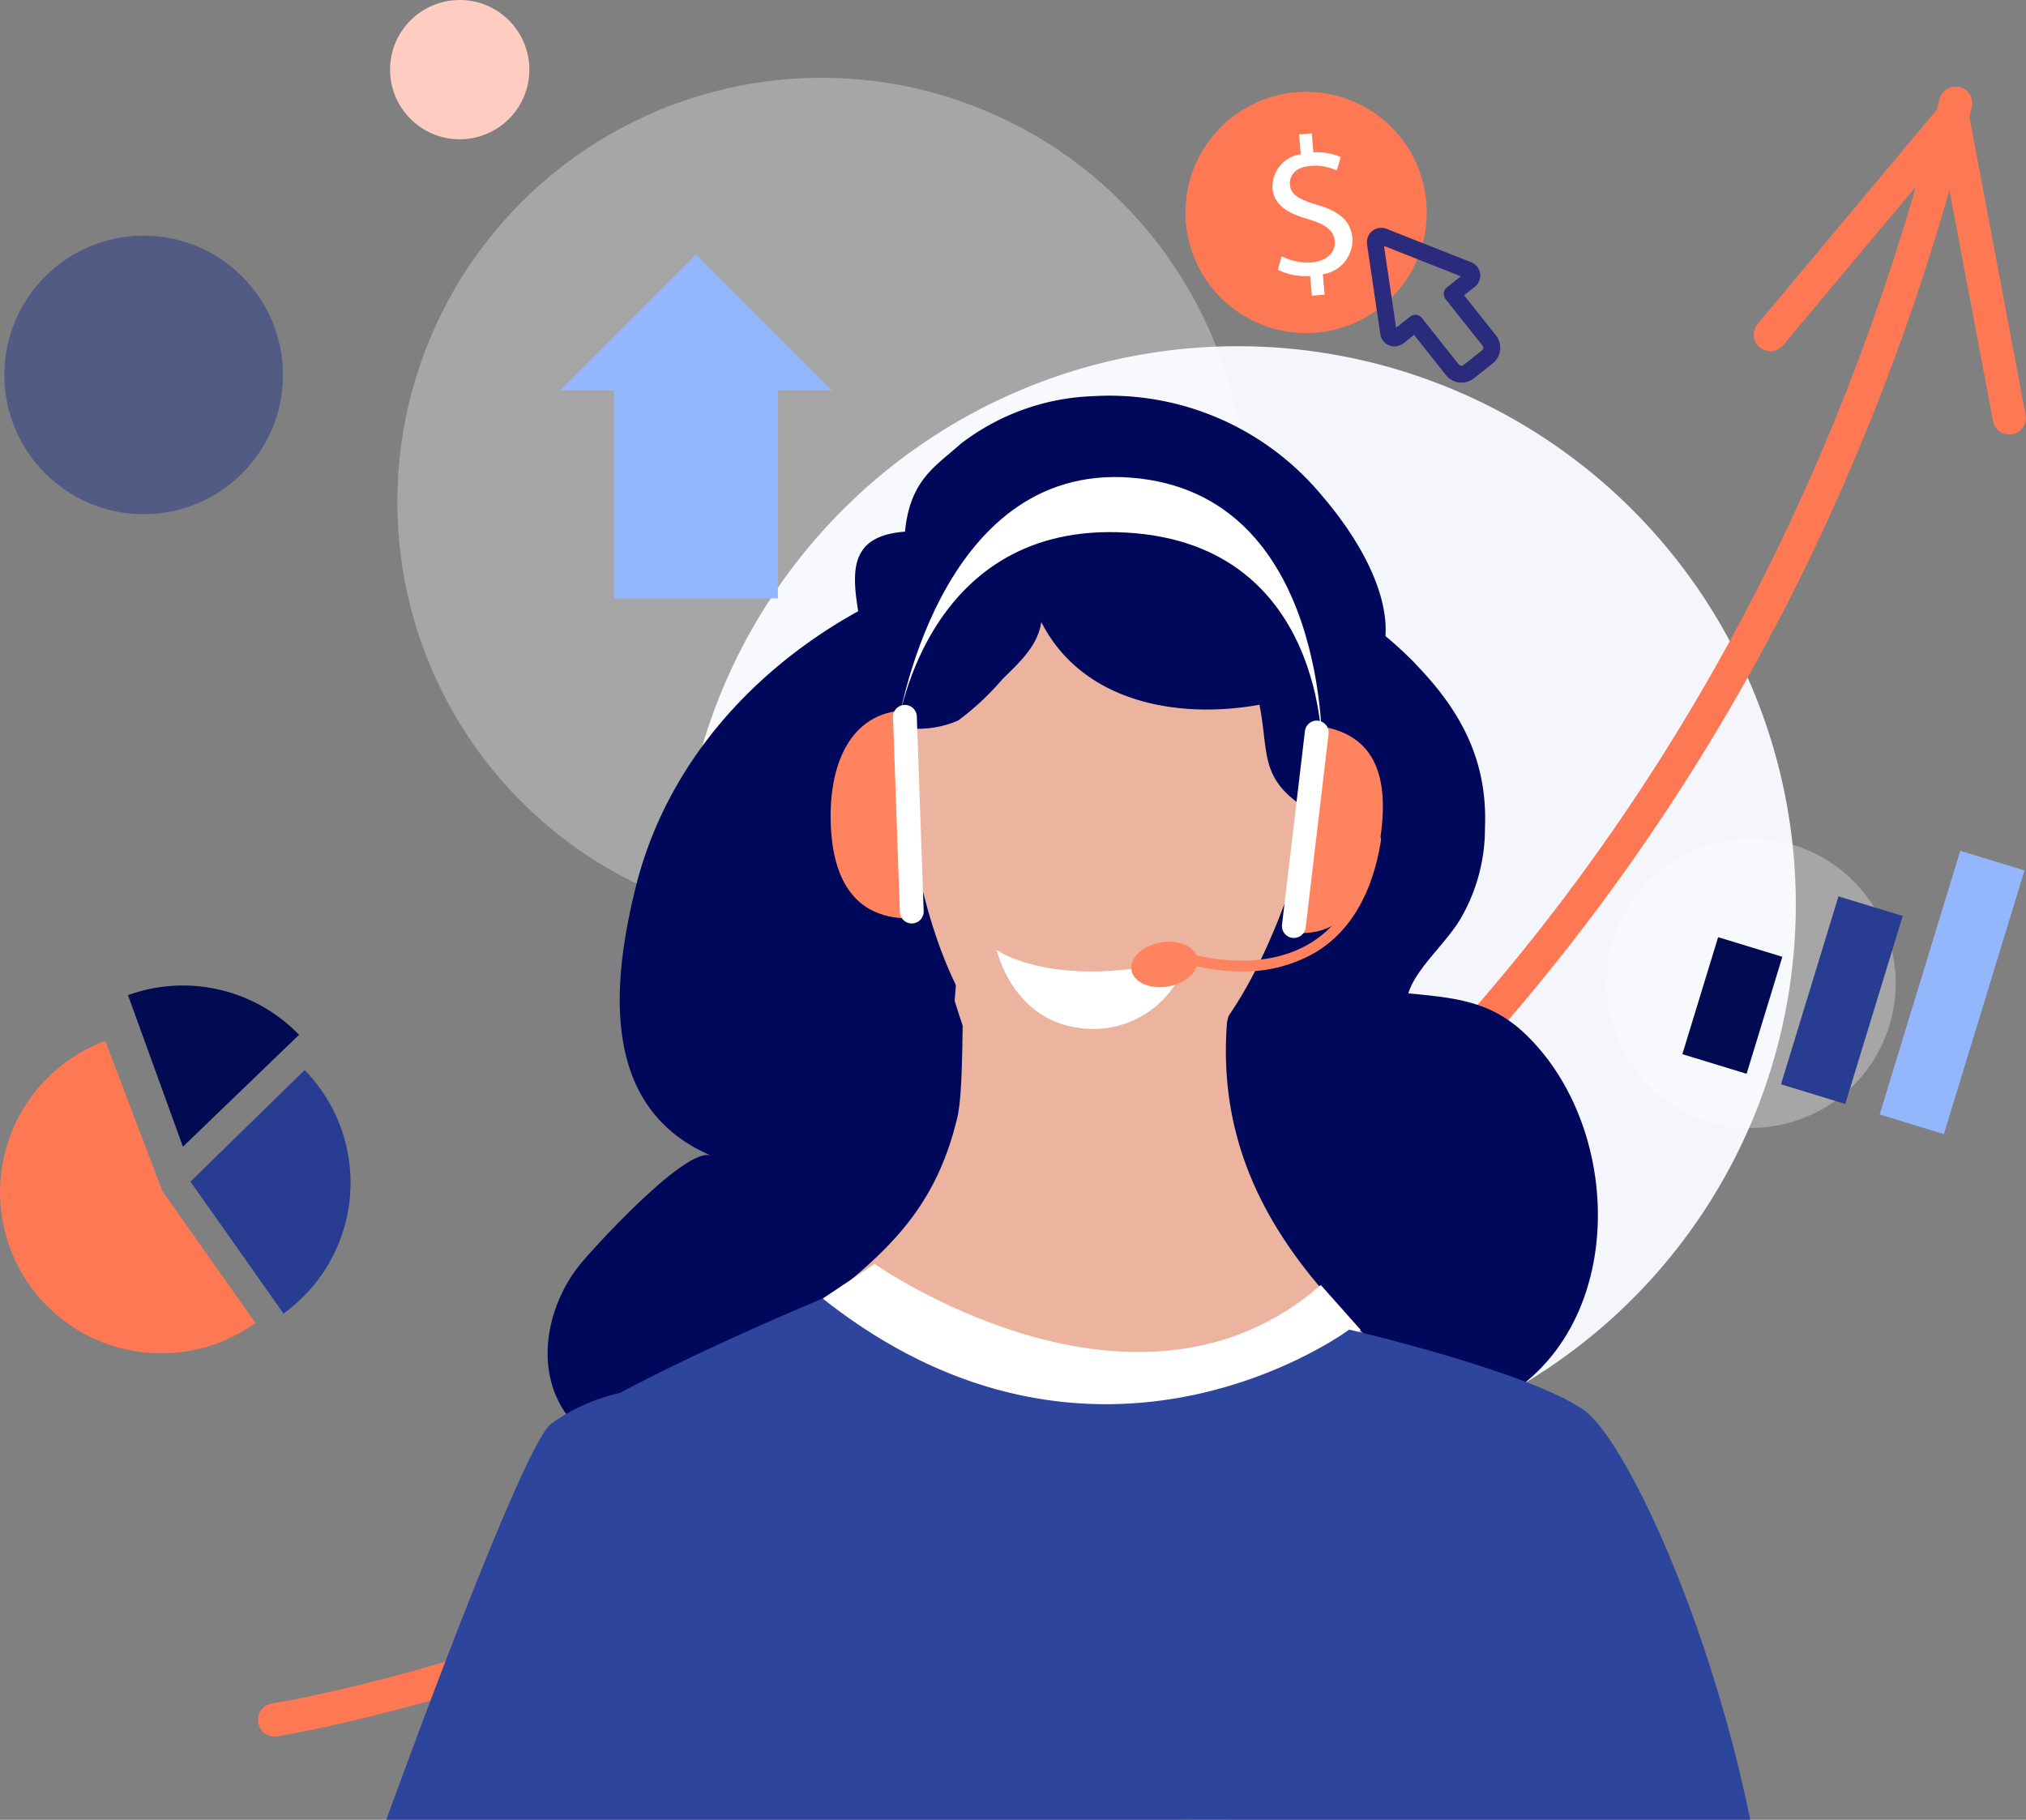
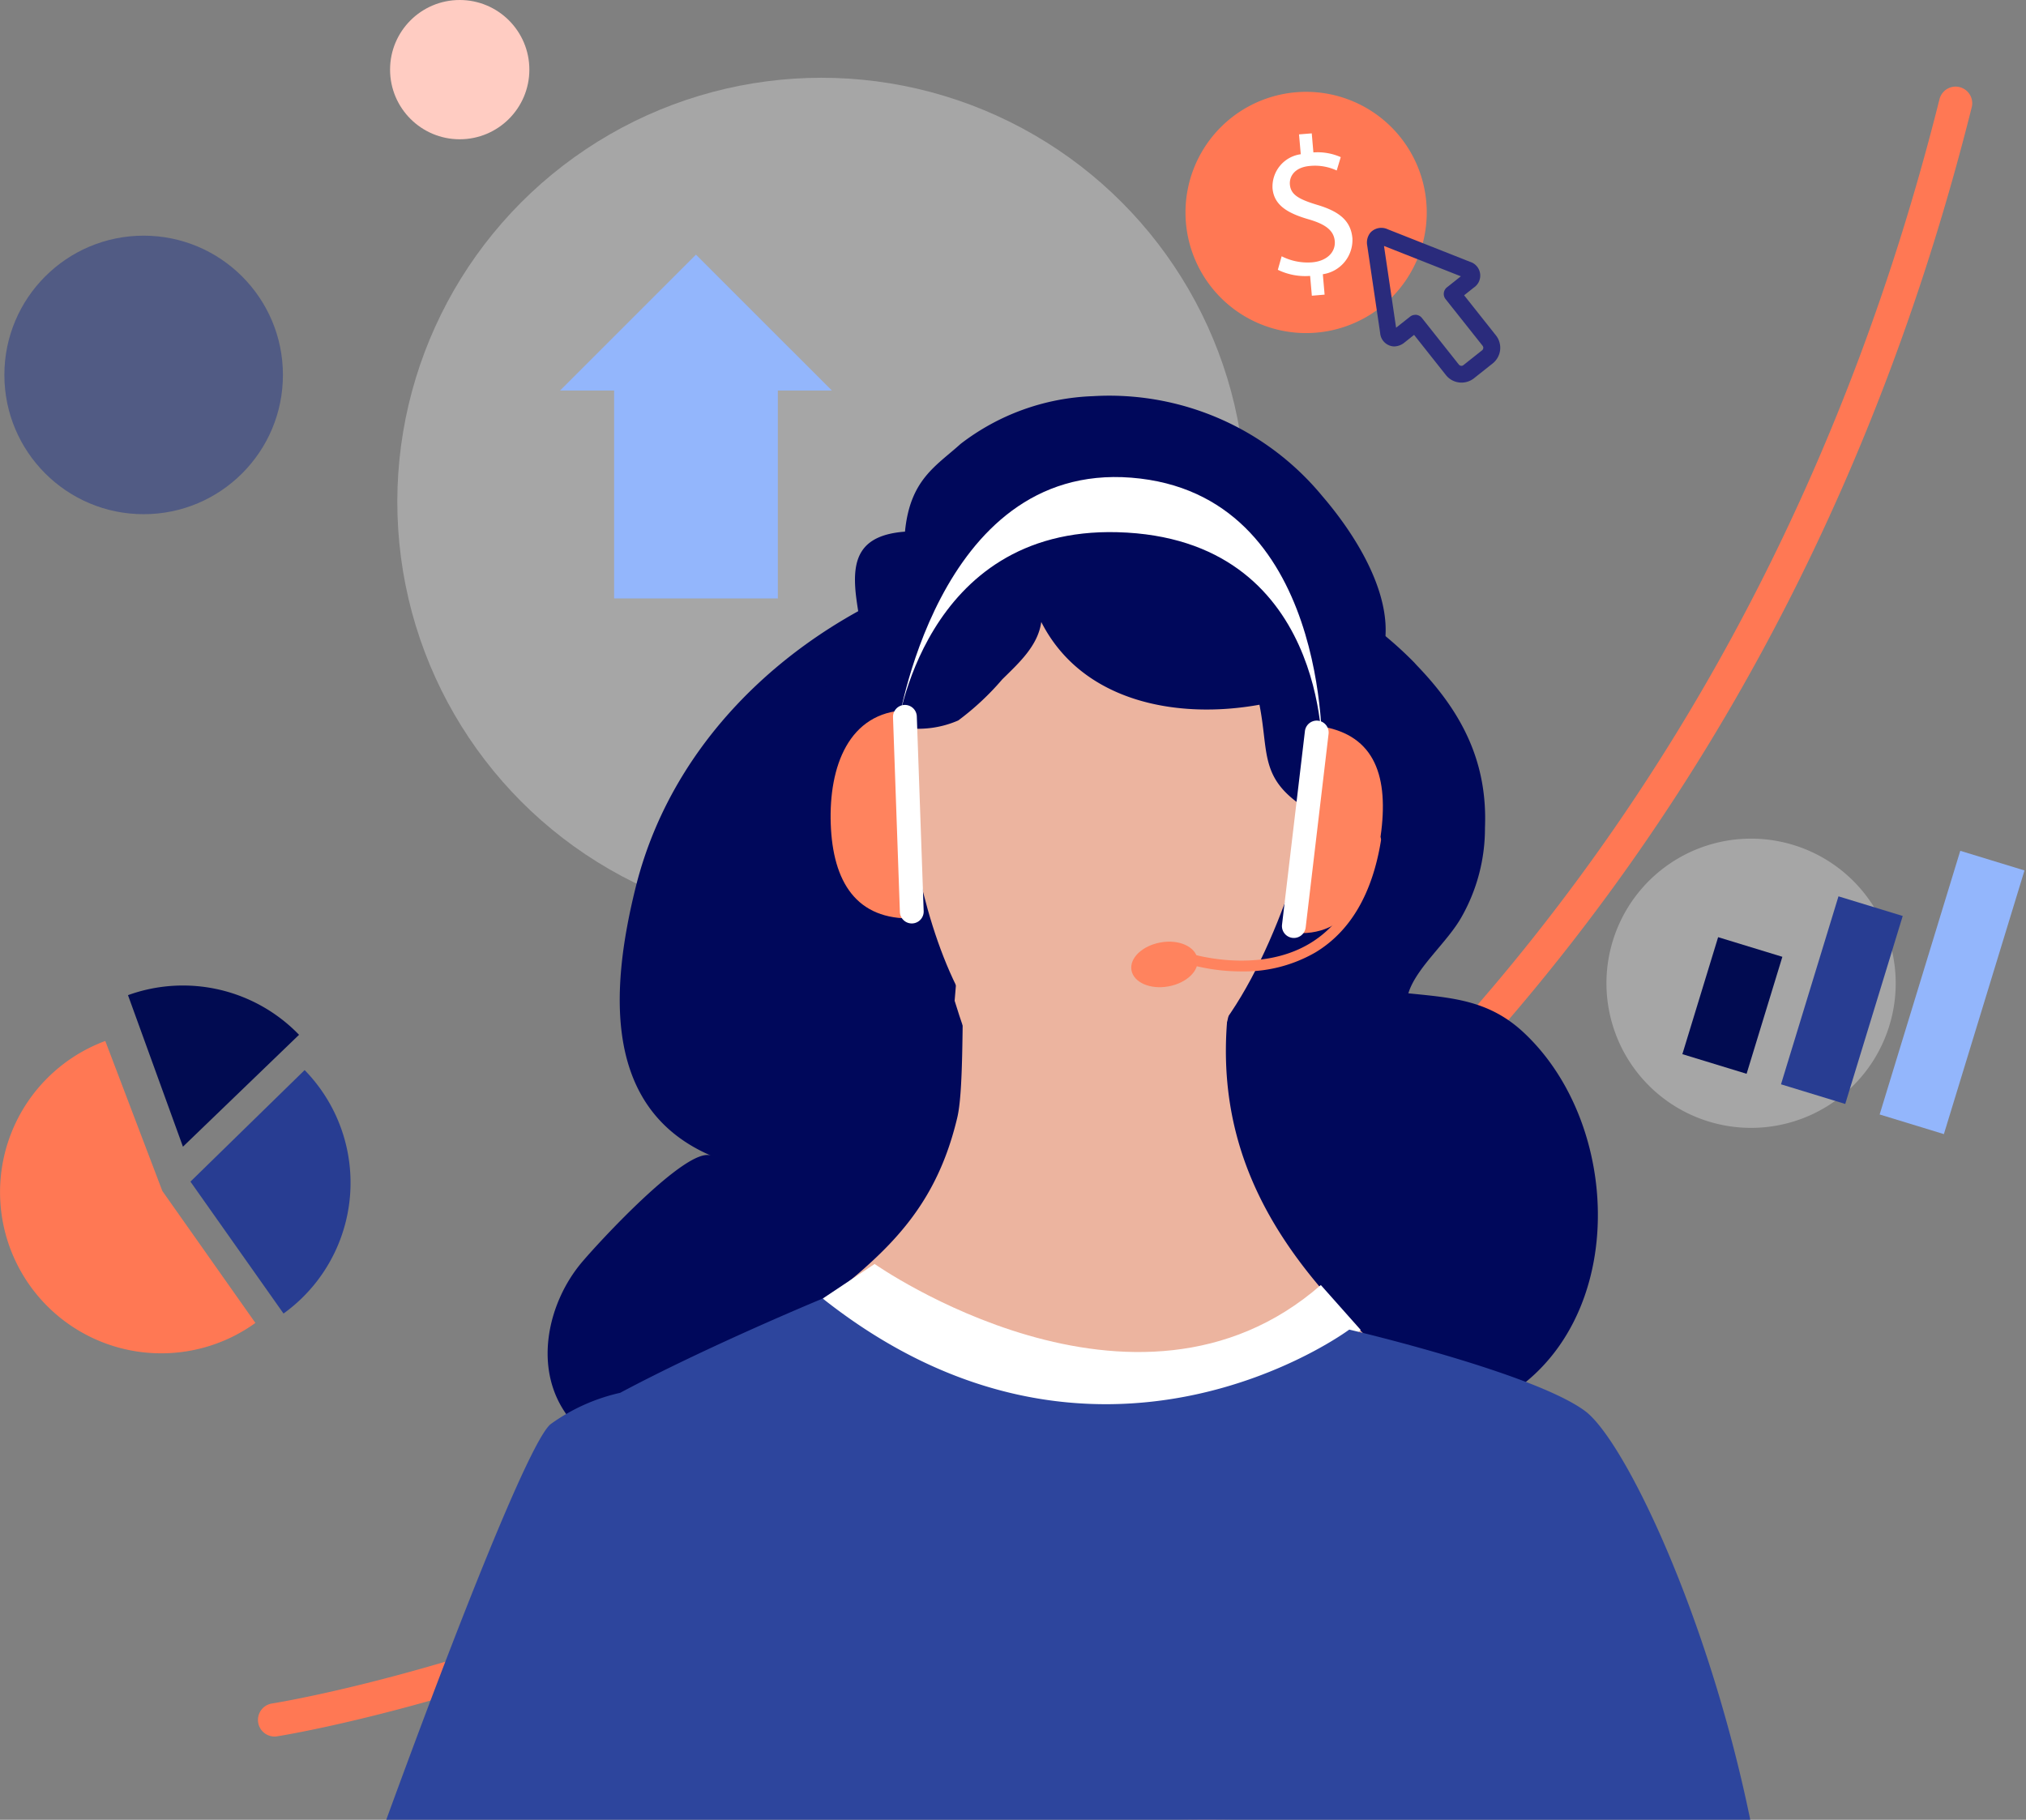
<svg xmlns="http://www.w3.org/2000/svg" width="123.901" height="111.3" viewBox="0 0 123.901 111.3">
  <rect x="0" y="0" width="123.901" height="111.3" fill="#808080" stroke="none" />
  <g id="Groupe_3662" data-name="Groupe 3662" transform="translate(-4742.998 964)">
-     <path id="Tracé_2638" data-name="Tracé 2638" d="M197.726,159.417a34.138,34.138,0,1,1-34.138-34.138,34.138,34.138,0,0,1,34.138,34.138Z" transform="translate(4655.095 -1068.104)" fill="#f5f6fb" />
    <circle id="Ellipse_107" data-name="Ellipse 107" cx="25.943" cy="25.943" r="25.943" transform="translate(4764.878 -956.576) rotate(-5.625)" fill="#fff" opacity="0.3" />
    <path id="Tracé_2639" data-name="Tracé 2639" d="M245.415,186.328a8.845,8.845,0,1,1-8.844-8.845,8.845,8.845,0,0,1,8.844,8.845Z" transform="translate(4613.516 -1090.191)" fill="#fff" opacity="0.3" />
    <g id="Groupe_3659" data-name="Groupe 3659" transform="translate(4758.772 -958.702)">
      <g id="Groupe_2180" data-name="Groupe 2180" transform="translate(91.519 0.827)">
-         <path id="Tracé_2640" data-name="Tracé 2640" d="M197.875,141.044a1.016,1.016,0,0,1-1-.822L193.8,123.912l-9.725,11.626a1.016,1.016,0,1,1-1.558-1.3l11.1-13.282a1.016,1.016,0,0,1,1.778.464l3.471,18.423a1.016,1.016,0,0,1-.81,1.187,1.055,1.055,0,0,1-.189.016Z" transform="translate(-182.284 -120.589)" fill="#ff7854" />
-       </g>
+         </g>
      <g id="Groupe_2181" data-name="Groupe 2181">
        <path id="Tracé_2643" data-name="Tracé 2643" d="M48.2,220.281a1.017,1.017,0,0,1-.15-2.021c.2-.031,20.4-3.2,42.959-16.842,20.786-12.565,47.894-36.874,59.02-81.278a1.016,1.016,0,0,1,1.972.494c-11.3,45.111-38.871,69.8-60.009,82.566-22.9,13.829-43.431,17.039-43.635,17.069A.975.975,0,0,1,48.2,220.281Z" transform="translate(-47.193 -119.371)" fill="#ff7854" />
      </g>
    </g>
    <path id="Tracé_2657" data-name="Tracé 2657" d="M129.59,110.65l-8.313-8.312-8.312,8.312h3.307v12.716h10.013V110.65Z" transform="translate(4664.283 -1050.765)" fill="#93b6fc" />
    <g id="Groupe_3661" data-name="Groupe 3661" transform="translate(4742.998 -903.724)">
      <path id="Tracé_2651" data-name="Tracé 2651" d="M159.2,42.359l3.361,9.268,7.1-6.844A9.867,9.867,0,0,0,159.2,42.359Z" transform="translate(-151.373 -41.77)" fill="#010b51" />
      <path id="Tracé_2652" data-name="Tracé 2652" d="M165.6,57.254l5.692,8.068a9.857,9.857,0,0,0,1.291-14.89Z" transform="translate(-153.953 -45.261)" fill="#283d92" />
      <path id="Tracé_2653" data-name="Tracé 2653" d="M152.53,47.452q-.447.165-.886.378a9.858,9.858,0,1,0,8.617,17.734,10.02,10.02,0,0,0,1.449-.867l-5.692-8.073Z" transform="translate(-146.091 -44.061)" fill="#ff7854" />
    </g>
    <g id="Groupe_3660" data-name="Groupe 3660" transform="translate(4815.501 -958.383)">
      <path id="Tracé_2654" data-name="Tracé 2654" d="M61.7,160.493a7.377,7.377,0,1,1-7.376-7.376,7.377,7.377,0,0,1,7.376,7.376Z" transform="translate(-46.95 -153.117)" fill="#ff7854" />
      <g id="Groupe_2189" data-name="Groupe 2189" transform="translate(5.315 2.54)">
        <g id="Groupe_2188" data-name="Groupe 2188" transform="translate(0 0)">
          <path id="Tracé_2655" data-name="Tracé 2655" d="M60.558,168.4l-.106-1.211a3.834,3.834,0,0,1-1.974-.374l.233-.827a3.519,3.519,0,0,0,1.856.371c.893-.072,1.452-.613,1.392-1.3-.058-.658-.585-1.03-1.546-1.316-1.326-.378-2.167-.867-2.26-1.911a2,2,0,0,1,1.727-2.085l-.107-1.214.779-.062.1,1.165a3.512,3.512,0,0,1,1.673.288l-.247.818a3.167,3.167,0,0,0-1.621-.28c-.968.077-1.284.658-1.242,1.141.055.623.548.9,1.68,1.243,1.341.4,2.049.97,2.143,2.04a2.115,2.115,0,0,1-1.809,2.2l.109,1.248Z" transform="translate(-58.149 -158.471)" fill="#fff" />
        </g>
      </g>
      <g id="Groupe_2191" data-name="Groupe 2191" transform="translate(11.092 8.319)">
        <g id="Groupe_2190" data-name="Groupe 2190" transform="translate(0 0)">
          <path id="Tracé_2656" data-name="Tracé 2656" d="M76.111,180.118a1.214,1.214,0,0,1-.954-.461L73.211,177.2l-.591.469a1.015,1.015,0,0,1-.628.237.887.887,0,0,1-.856-.822l-.792-5.355a.966.966,0,0,1,.2-.789.912.912,0,0,1,1.052-.2l5.033,1.99a.881.881,0,0,1,.234,1.578l-.592.47,1.946,2.453a1.222,1.222,0,0,1-.2,1.715l-1.146.91A1.225,1.225,0,0,1,76.111,180.118Zm-2.822-4.148a.515.515,0,0,1,.4.194l2.263,2.855a.2.2,0,0,0,.155.073.189.189,0,0,0,.118-.041l1.146-.909a.2.2,0,0,0,.032-.274l-2.265-2.855a.512.512,0,0,1,.082-.72l.851-.676-4.7-1.856.74,5,.852-.674a.505.505,0,0,1,.317-.112Z" transform="translate(-70.327 -170.654)" fill="#2a2b7c" />
        </g>
      </g>
    </g>
    <g id="Groupe_3657" data-name="Groupe 3657" transform="translate(4766.618 -939.792)">
      <path id="Tracé_4895" data-name="Tracé 4895" d="M1138.4,76.233c2.681,2.819,4.221,5.831,4.057,9.824a10.981,10.981,0,0,1-1.427,5.441c-.871,1.561-2.779,3.107-3.259,4.677,2.639.27,4.879.4,7,2.348,6.722,6.2,6.477,20.152-3.5,23.423a8.338,8.338,0,0,1-5.4.095c3.4-1.808,7.366,4.538,4.463,7.643-3.409,3.645-11.435,3.452-16.06,3.474-5.309.022-13.34.584-17.51-3.058-3.188-2.787-4.7-8.429-5.256-12.312-1.455,2.99-3,6.755-6.452,7.738-3.355.956-7.252-1.107-9-3.941-1.735-2.816-.83-6.539,1.114-8.892.943-1.138,6.51-7.21,7.968-6.586-6.524-2.8-6.244-9.9-4.612-16.449,4.884-19.572,33.344-28.24,47.62-13.7C1138.227,76.053,1138.312,76.141,1138.4,76.233Z" transform="translate(-1075.263 -59.631)" fill="#00085b" />
      <path id="Tracé_4896" data-name="Tracé 4896" d="M1118.788,94.61c-1.977,1.82-.967,14.461-1.7,17.56-1.64,6.934-5.837,9.308-11.116,13.633-3.449,2.825,7.622,24.913,13.8,26.481,2.72.693,4.856,2.167,7.859,2.592a46.265,46.265,0,0,0,9.479-.007c5.438-.365,13.679-21.836,10.227-24.687-7.932-6.547-14.775-13.353-13.714-24.294C1134.432,97.575,1123.612,90.171,1118.788,94.61Z" transform="translate(-1082.164 -68.032)" fill="#ecb49f" />
      <path id="Tracé_4897" data-name="Tracé 4897" d="M1122.948,106.257l.606-7.267c4.823-4.437,17.05-1.78,16.243,6.531-.008.059-.057,1.461-.063,1.515-.827,3.637-3.625,7.751-8.169,8.009C1126.213,115.349,1124.466,111.152,1122.948,106.257Z" transform="translate(-1088.187 -69.257)" fill="#ecb49f" style="mix-blend-mode: multiply;isolation: isolate" />
      <path id="Tracé_4898" data-name="Tracé 4898" d="M1144.771,73.567S1141.427,99.3,1130.4,99.436c-9.877.124-12.464-14.48-12.817-24.627-.4-11.359.787-14.753,14.6-14.837C1145.507,59.9,1144.771,73.567,1144.771,73.567Z" transform="translate(-1086.334 -56.651)" fill="#ecb49f" />
      <path id="Tracé_4899" data-name="Tracé 4899" d="M1112.721,67.015c.087.806.257,1.683.407,2.59-3.1-.195-2.988,3.5-.931,4.8a8.127,8.127,0,0,0,3.337.8,6.1,6.1,0,0,0,3.457-.423,16.38,16.38,0,0,0,2.686-2.508c.994-.983,2.189-2.045,2.39-3.515,2.5,4.917,8.344,5.966,13.344,5.061.581,2.925-.018,4.48,2.781,6.3,2.7,1.754,3.244.34,5.587-1.1.627-2.315-1.034-4.94-2.324-6.012,3.515-3.129.87-8.377-2.2-11.947a16.885,16.885,0,0,0-14.032-6.112,14.069,14.069,0,0,0-8.09,2.92c-1.506,1.363-3.091,2.177-3.4,5.366C1112.9,63.446,1112.516,64.978,1112.721,67.015Z" transform="translate(-1084.008 -54.927)" fill="#00085b" />
      <path id="Tracé_4900" data-name="Tracé 4900" d="M1141.156,136.876l2.436,2.742s-4.855,5.419-16.075,5.234-16.823-7.15-16.823-7.15l3.172-2.115S1129.8,146.795,1141.156,136.876Z" transform="translate(-1084 -82.49)" fill="#fff" />
-       <path id="Tracé_4901" data-name="Tracé 4901" d="M1126.858,106.417s3.638,2.6,11.635.483a5.941,5.941,0,0,1-6.564,4.288C1127.8,110.67,1126.858,106.417,1126.858,106.417Z" transform="translate(-1089.523 -72.522)" fill="#fff" />
      <path id="Tracé_4902" data-name="Tracé 4902" d="M1116.5,96.867c-3.515.124-4.942-2.253-5.066-5.769s1.1-6.838,4.617-6.962Z" transform="translate(-1084.249 -64.908)" fill="#ff835e" />
      <path id="Tracé_4903" data-name="Tracé 4903" d="M1119.1,96.271a.728.728,0,0,1-1.455.051l-.42-11.911a.728.728,0,1,1,1.455-.053Z" transform="translate(-1086.232 -64.745)" fill="#fff" />
      <path id="Tracé_4904" data-name="Tracé 4904" d="M1154.251,98.226c3.493.415,5.076-2.748,5.491-6.241s-.5-5.994-3.99-6.409Z" transform="translate(-1098.884 -65.4)" fill="#ff835e" />
      <path id="Tracé_4905" data-name="Tracé 4905" d="M1153.361,97.583a.728.728,0,0,0,1.446.172l1.4-11.837a.728.728,0,1,0-1.446-.171Z" transform="translate(-1098.578 -65.239)" fill="#fff" />
      <path id="Tracé_4906" data-name="Tracé 4906" d="M1117.6,77.945s2.353-16.378,14.324-15.432c12.154.958,11.67,16.875,11.67,16.875s.371-13.188-12.509-13.54C1119.163,65.521,1117.6,77.945,1117.6,77.945Z" transform="translate(-1086.36 -57.506)" fill="#fff" />
      <path id="Tracé_4907" data-name="Tracé 4907" d="M1143.4,106.68c.13.743-.667,1.5-1.781,1.7s-2.122-.248-2.252-.991.667-1.5,1.781-1.7S1143.266,105.937,1143.4,106.68Z" transform="translate(-1093.792 -72.257)" fill="#ff835e" />
      <g id="Groupe_3655" data-name="Groupe 3655" transform="translate(48.641 26.823)">
        <path id="Tracé_4908" data-name="Tracé 4908" d="M1147.694,104.055a11.862,11.862,0,0,1-3.438-.506.324.324,0,1,1,.205-.616c.042.014,4.2,1.357,7.435-.6,1.955-1.184,3.2-3.332,3.688-6.385a.325.325,0,0,1,.643.1c-.525,3.252-1.87,5.553-4,6.84A8.72,8.72,0,0,1,1147.694,104.055Z" transform="translate(-1144.034 -95.674)" fill="#ff835e" />
      </g>
      <g id="Groupe_3656" data-name="Groupe 3656" transform="translate(0 55.215)">
        <path id="Tracé_4909" data-name="Tracé 4909" d="M1143.455,145.676c-3.173-2.347-14.417-4.977-14.417-4.977s-15.351,11.435-32.2-1.9c0,0-6.952,2.87-12.389,5.767a11.6,11.6,0,0,0-4.214,1.889c-1.2.81-5.7,12.2-10.088,24.221h83.415C1150.96,158.017,1145.829,147.433,1143.455,145.676Z" transform="translate(-1070.144 -138.803)" fill="#2d459d" />
      </g>
    </g>
    <g id="Groupe_3658" data-name="Groupe 3658" transform="translate(4845.884 -911.964)">
      <rect id="Rectangle_257" data-name="Rectangle 257" width="4.108" height="7.482" transform="translate(2.187 5.282) rotate(17)" fill="#010b51" />
      <rect id="Rectangle_258" data-name="Rectangle 258" width="4.108" height="12.022" transform="translate(9.547 2.785) rotate(17)" fill="#283d92" />
      <rect id="Rectangle_259" data-name="Rectangle 259" width="4.108" height="16.863" transform="translate(16.995 0) rotate(17)" fill="#93b6fc" />
    </g>
    <ellipse id="Ellipse_266" data-name="Ellipse 266" cx="4.259" cy="4.259" rx="4.259" ry="4.259" transform="translate(4766.853 -964)" fill="#ffccc2" />
    <ellipse id="Ellipse_266-2" data-name="Ellipse 266-2" cx="8.517" cy="8.517" rx="8.517" ry="8.517" transform="translate(4743.266 -949.586)" fill="#233688" opacity="0.5" style="isolation: isolate" />
  </g>
</svg>